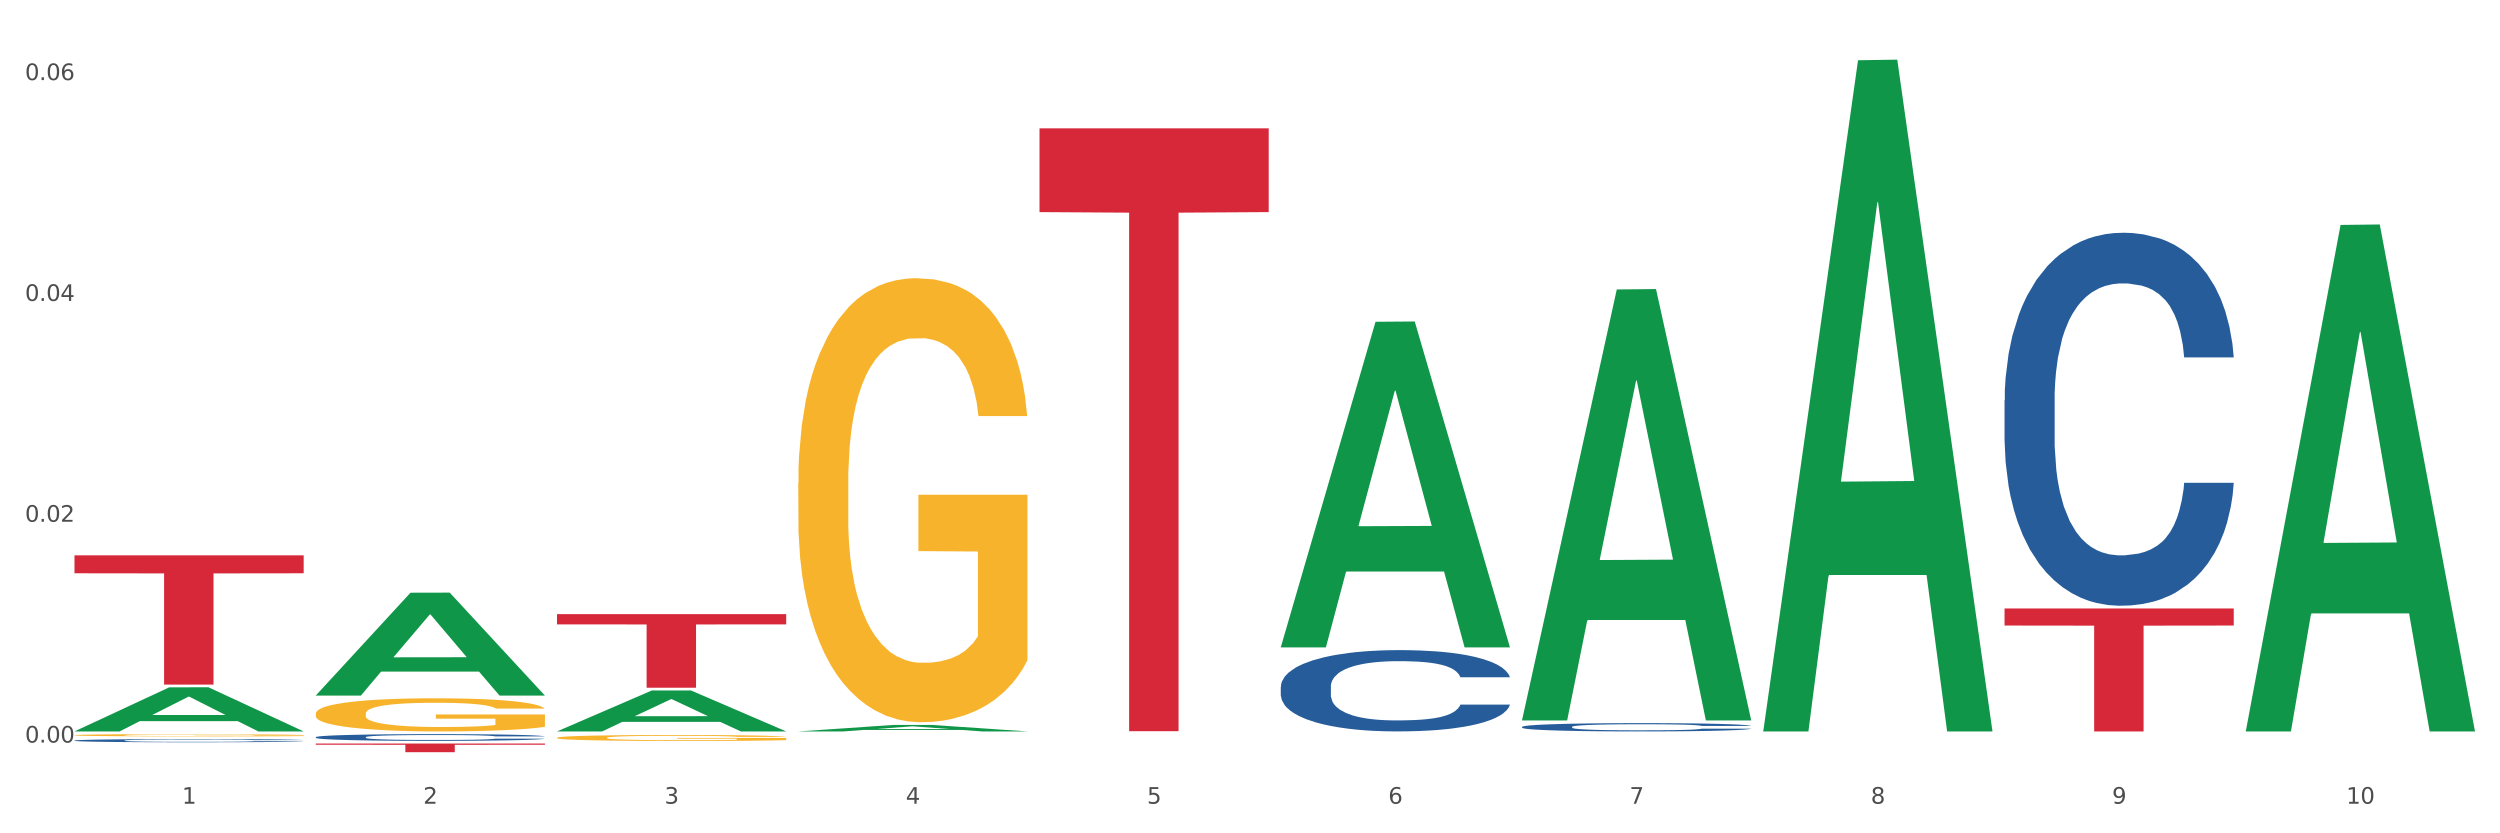
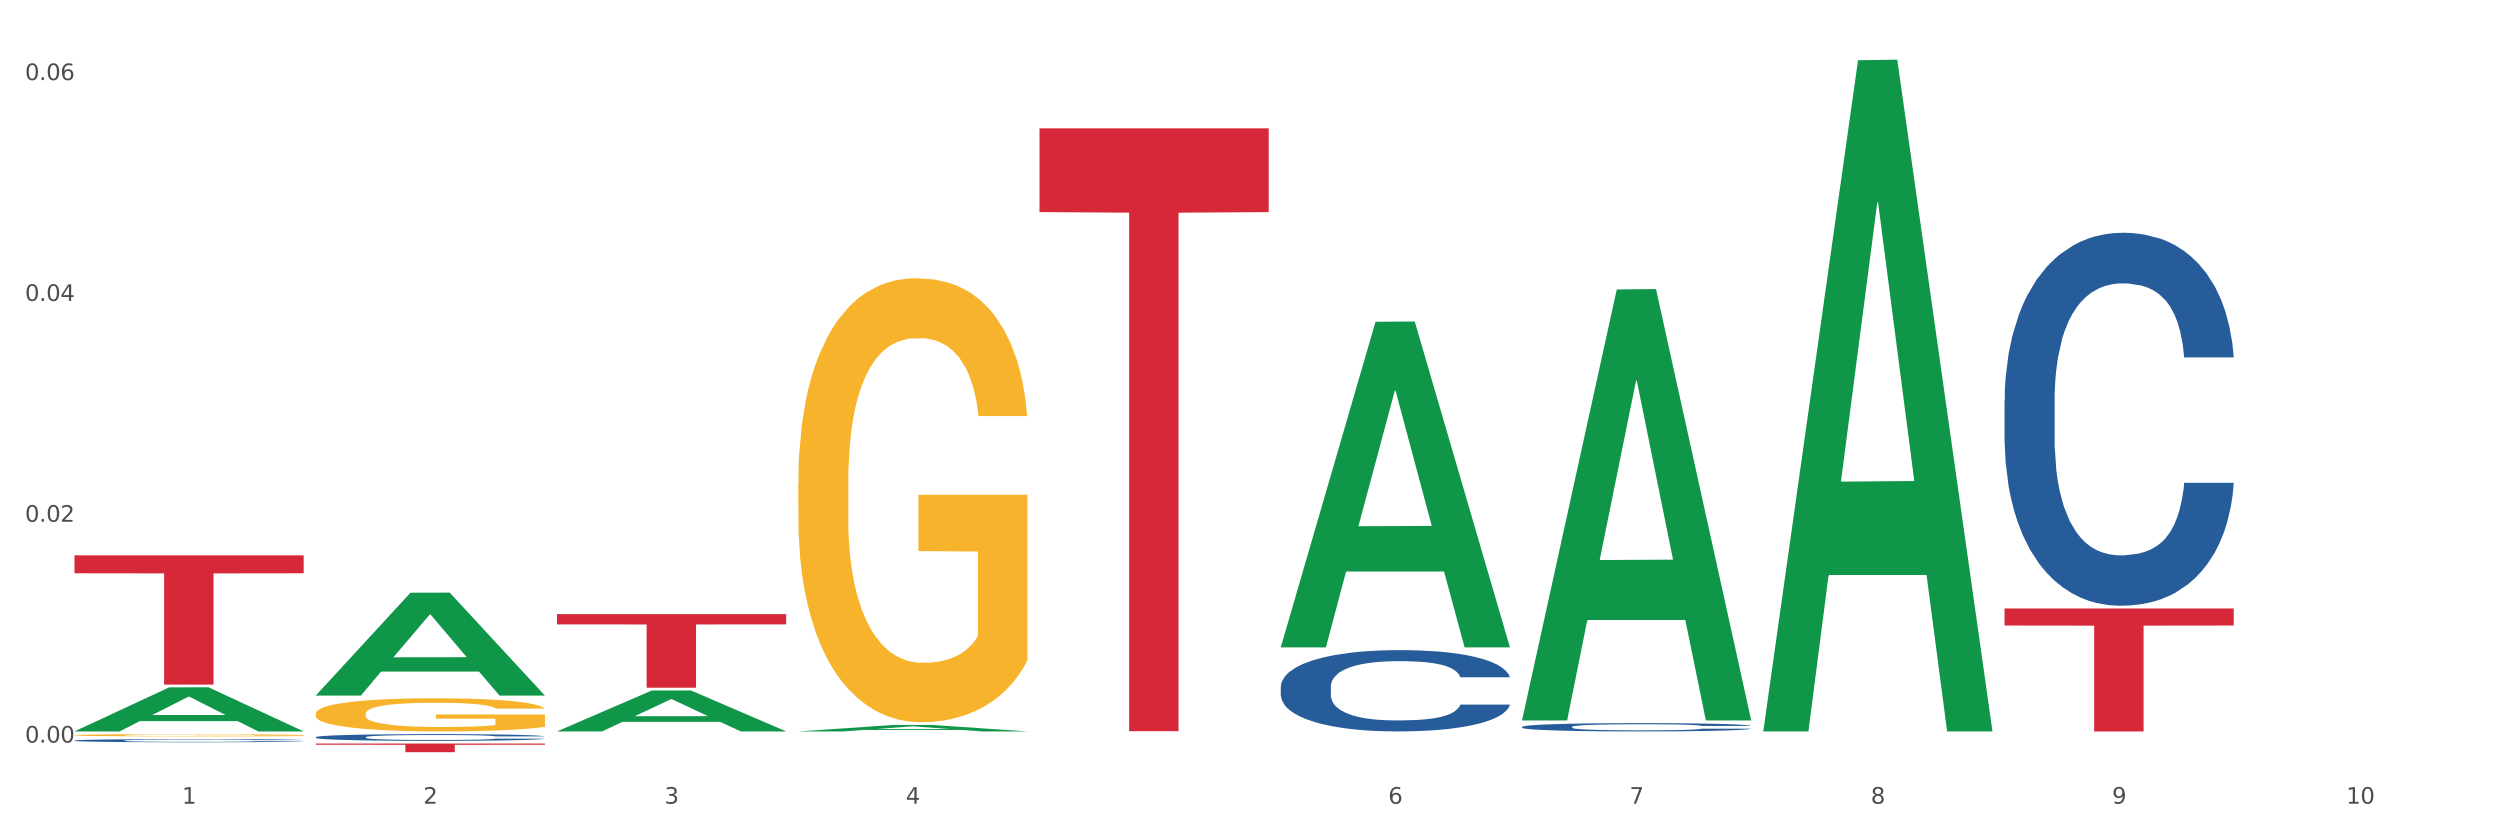
<svg xmlns="http://www.w3.org/2000/svg" xmlns:xlink="http://www.w3.org/1999/xlink" width="1080pt" height="360pt" viewBox="0 0 1080 360" version="1.1">
  <rect x="0" y="0" width="1080" height="360" fill="#333333" stroke="none" />
  <defs>
    <style type="text/css">*{stroke-linejoin: round; stroke-linecap: butt}</style>
  </defs>
  <g id="figure_1">
    <g id="patch_1">
      <path d="M 0 360  L 1080 360  L 1080 0  L 0 0  z " style="fill: #ffffff; stroke: #ffffff; stroke-linejoin: miter" />
    </g>
    <g id="axes_1">
      <g id="matplotlib.axis_1">
        <g id="xtick_1">
          <g id="text_1">
            <g style="fill: #4d4d4d" transform="translate(78.627 347.204) scale(0.096 -0.096)">
              <defs>
                <path id="DejaVuSans-31" d="M 794 531  L 1825 531  L 1825 4091  L 703 3866  L 703 4441  L 1819 4666  L 2450 4666  L 2450 531  L 3481 531  L 3481 0  L 794 0  L 794 531  z " transform="scale(0.016)" />
              </defs>
              <use xlink:href="#DejaVuSans-31" />
            </g>
          </g>
        </g>
        <g id="xtick_2">
          <g id="text_2">
            <g style="fill: #4d4d4d" transform="translate(182.851 347.204) scale(0.096 -0.096)">
              <defs>
                <path id="DejaVuSans-32" d="M 1228 531  L 3431 531  L 3431 0  L 469 0  L 469 531  Q 828 903 1448 1529  Q 2069 2156 2228 2338  Q 2531 2678 2651 2914  Q 2772 3150 2772 3378  Q 2772 3750 2511 3984  Q 2250 4219 1831 4219  Q 1534 4219 1204 4116  Q 875 4013 500 3803  L 500 4441  Q 881 4594 1212 4672  Q 1544 4750 1819 4750  Q 2544 4750 2975 4387  Q 3406 4025 3406 3419  Q 3406 3131 3298 2873  Q 3191 2616 2906 2266  Q 2828 2175 2409 1742  Q 1991 1309 1228 531  z " transform="scale(0.016)" />
              </defs>
              <use xlink:href="#DejaVuSans-32" />
            </g>
          </g>
        </g>
        <g id="xtick_3">
          <g id="text_3">
            <g style="fill: #4d4d4d" transform="translate(287.074 347.204) scale(0.096 -0.096)">
              <defs>
                <path id="DejaVuSans-33" d="M 2597 2516  Q 3050 2419 3304 2112  Q 3559 1806 3559 1356  Q 3559 666 3084 287  Q 2609 -91 1734 -91  Q 1441 -91 1130 -33  Q 819 25 488 141  L 488 750  Q 750 597 1062 519  Q 1375 441 1716 441  Q 2309 441 2620 675  Q 2931 909 2931 1356  Q 2931 1769 2642 2001  Q 2353 2234 1838 2234  L 1294 2234  L 1294 2753  L 1863 2753  Q 2328 2753 2575 2939  Q 2822 3125 2822 3475  Q 2822 3834 2567 4026  Q 2313 4219 1838 4219  Q 1578 4219 1281 4162  Q 984 4106 628 3988  L 628 4550  Q 988 4650 1302 4700  Q 1616 4750 1894 4750  Q 2613 4750 3031 4423  Q 3450 4097 3450 3541  Q 3450 3153 3228 2886  Q 3006 2619 2597 2516  z " transform="scale(0.016)" />
              </defs>
              <use xlink:href="#DejaVuSans-33" />
            </g>
          </g>
        </g>
        <g id="xtick_4">
          <g id="text_4">
            <g style="fill: #4d4d4d" transform="translate(391.298 347.204) scale(0.096 -0.096)">
              <defs>
                <path id="DejaVuSans-34" d="M 2419 4116  L 825 1625  L 2419 1625  L 2419 4116  z M 2253 4666  L 3047 4666  L 3047 1625  L 3713 1625  L 3713 1100  L 3047 1100  L 3047 0  L 2419 0  L 2419 1100  L 313 1100  L 313 1709  L 2253 4666  z " transform="scale(0.016)" />
              </defs>
              <use xlink:href="#DejaVuSans-34" />
            </g>
          </g>
        </g>
        <g id="xtick_5">
          <g id="text_5">
            <g style="fill: #4d4d4d" transform="translate(495.522 347.204) scale(0.096 -0.096)">
              <defs>
-                 <path id="DejaVuSans-35" d="M 691 4666  L 3169 4666  L 3169 4134  L 1269 4134  L 1269 2991  Q 1406 3038 1543 3061  Q 1681 3084 1819 3084  Q 2600 3084 3056 2656  Q 3513 2228 3513 1497  Q 3513 744 3044 326  Q 2575 -91 1722 -91  Q 1428 -91 1123 -41  Q 819 9 494 109  L 494 744  Q 775 591 1075 516  Q 1375 441 1709 441  Q 2250 441 2565 725  Q 2881 1009 2881 1497  Q 2881 1984 2565 2268  Q 2250 2553 1709 2553  Q 1456 2553 1204 2497  Q 953 2441 691 2322  L 691 4666  z " transform="scale(0.016)" />
-               </defs>
+                 </defs>
              <use xlink:href="#DejaVuSans-35" />
            </g>
          </g>
        </g>
        <g id="xtick_6">
          <g id="text_6">
            <g style="fill: #4d4d4d" transform="translate(599.745 347.204) scale(0.096 -0.096)">
              <defs>
                <path id="DejaVuSans-36" d="M 2113 2584  Q 1688 2584 1439 2293  Q 1191 2003 1191 1497  Q 1191 994 1439 701  Q 1688 409 2113 409  Q 2538 409 2786 701  Q 3034 994 3034 1497  Q 3034 2003 2786 2293  Q 2538 2584 2113 2584  z M 3366 4563  L 3366 3988  Q 3128 4100 2886 4159  Q 2644 4219 2406 4219  Q 1781 4219 1451 3797  Q 1122 3375 1075 2522  Q 1259 2794 1537 2939  Q 1816 3084 2150 3084  Q 2853 3084 3261 2657  Q 3669 2231 3669 1497  Q 3669 778 3244 343  Q 2819 -91 2113 -91  Q 1303 -91 875 529  Q 447 1150 447 2328  Q 447 3434 972 4092  Q 1497 4750 2381 4750  Q 2619 4750 2861 4703  Q 3103 4656 3366 4563  z " transform="scale(0.016)" />
              </defs>
              <use xlink:href="#DejaVuSans-36" />
            </g>
          </g>
        </g>
        <g id="xtick_7">
          <g id="text_7">
            <g style="fill: #4d4d4d" transform="translate(703.969 347.204) scale(0.096 -0.096)">
              <defs>
                <path id="DejaVuSans-37" d="M 525 4666  L 3525 4666  L 3525 4397  L 1831 0  L 1172 0  L 2766 4134  L 525 4134  L 525 4666  z " transform="scale(0.016)" />
              </defs>
              <use xlink:href="#DejaVuSans-37" />
            </g>
          </g>
        </g>
        <g id="xtick_8">
          <g id="text_8">
            <g style="fill: #4d4d4d" transform="translate(808.193 347.204) scale(0.096 -0.096)">
              <defs>
                <path id="DejaVuSans-38" d="M 2034 2216  Q 1584 2216 1326 1975  Q 1069 1734 1069 1313  Q 1069 891 1326 650  Q 1584 409 2034 409  Q 2484 409 2743 651  Q 3003 894 3003 1313  Q 3003 1734 2745 1975  Q 2488 2216 2034 2216  z M 1403 2484  Q 997 2584 770 2862  Q 544 3141 544 3541  Q 544 4100 942 4425  Q 1341 4750 2034 4750  Q 2731 4750 3128 4425  Q 3525 4100 3525 3541  Q 3525 3141 3298 2862  Q 3072 2584 2669 2484  Q 3125 2378 3379 2068  Q 3634 1759 3634 1313  Q 3634 634 3220 271  Q 2806 -91 2034 -91  Q 1263 -91 848 271  Q 434 634 434 1313  Q 434 1759 690 2068  Q 947 2378 1403 2484  z M 1172 3481  Q 1172 3119 1398 2916  Q 1625 2713 2034 2713  Q 2441 2713 2670 2916  Q 2900 3119 2900 3481  Q 2900 3844 2670 4047  Q 2441 4250 2034 4250  Q 1625 4250 1398 4047  Q 1172 3844 1172 3481  z " transform="scale(0.016)" />
              </defs>
              <use xlink:href="#DejaVuSans-38" />
            </g>
          </g>
        </g>
        <g id="xtick_9">
          <g id="text_9">
            <g style="fill: #4d4d4d" transform="translate(912.416 347.204) scale(0.096 -0.096)">
              <defs>
                <path id="DejaVuSans-39" d="M 703 97  L 703 672  Q 941 559 1184 500  Q 1428 441 1663 441  Q 2288 441 2617 861  Q 2947 1281 2994 2138  Q 2813 1869 2534 1725  Q 2256 1581 1919 1581  Q 1219 1581 811 2004  Q 403 2428 403 3163  Q 403 3881 828 4315  Q 1253 4750 1959 4750  Q 2769 4750 3195 4129  Q 3622 3509 3622 2328  Q 3622 1225 3098 567  Q 2575 -91 1691 -91  Q 1453 -91 1209 -44  Q 966 3 703 97  z M 1959 2075  Q 2384 2075 2632 2365  Q 2881 2656 2881 3163  Q 2881 3666 2632 3958  Q 2384 4250 1959 4250  Q 1534 4250 1286 3958  Q 1038 3666 1038 3163  Q 1038 2656 1286 2365  Q 1534 2075 1959 2075  z " transform="scale(0.016)" />
              </defs>
              <use xlink:href="#DejaVuSans-39" />
            </g>
          </g>
        </g>
        <g id="xtick_10">
          <g id="text_10">
            <g style="fill: #4d4d4d" transform="translate(1013.586 347.204) scale(0.096 -0.096)">
              <defs>
                <path id="DejaVuSans-30" d="M 2034 4250  Q 1547 4250 1301 3770  Q 1056 3291 1056 2328  Q 1056 1369 1301 889  Q 1547 409 2034 409  Q 2525 409 2770 889  Q 3016 1369 3016 2328  Q 3016 3291 2770 3770  Q 2525 4250 2034 4250  z M 2034 4750  Q 2819 4750 3233 4129  Q 3647 3509 3647 2328  Q 3647 1150 3233 529  Q 2819 -91 2034 -91  Q 1250 -91 836 529  Q 422 1150 422 2328  Q 422 3509 836 4129  Q 1250 4750 2034 4750  z " transform="scale(0.016)" />
              </defs>
              <use xlink:href="#DejaVuSans-31" />
              <use xlink:href="#DejaVuSans-30" transform="translate(63.623 0)" />
            </g>
          </g>
        </g>
        <g id="xtick_11" />
        <g id="xtick_12" />
        <g id="xtick_13" />
        <g id="xtick_14" />
        <g id="xtick_15" />
        <g id="xtick_16" />
        <g id="xtick_17" />
        <g id="xtick_18" />
        <g id="xtick_19" />
      </g>
      <g id="matplotlib.axis_2">
        <g id="ytick_1">
          <g id="text_11">
            <g style="fill: #4d4d4d" transform="translate(10.8 320.793) scale(0.096 -0.096)">
              <defs>
                <path id="DejaVuSans-2e" d="M 684 794  L 1344 794  L 1344 0  L 684 0  L 684 794  z " transform="scale(0.016)" />
              </defs>
              <use xlink:href="#DejaVuSans-30" />
              <use xlink:href="#DejaVuSans-2e" transform="translate(63.623 0)" />
              <use xlink:href="#DejaVuSans-30" transform="translate(95.41 0)" />
              <use xlink:href="#DejaVuSans-30" transform="translate(159.033 0)" />
            </g>
          </g>
        </g>
        <g id="ytick_2">
          <g id="text_12">
            <g style="fill: #4d4d4d" transform="translate(10.8 225.396) scale(0.096 -0.096)">
              <use xlink:href="#DejaVuSans-30" />
              <use xlink:href="#DejaVuSans-2e" transform="translate(63.623 0)" />
              <use xlink:href="#DejaVuSans-30" transform="translate(95.41 0)" />
              <use xlink:href="#DejaVuSans-32" transform="translate(159.033 0)" />
            </g>
          </g>
        </g>
        <g id="ytick_3">
          <g id="text_13">
            <g style="fill: #4d4d4d" transform="translate(10.8 129.999) scale(0.096 -0.096)">
              <use xlink:href="#DejaVuSans-30" />
              <use xlink:href="#DejaVuSans-2e" transform="translate(63.623 0)" />
              <use xlink:href="#DejaVuSans-30" transform="translate(95.41 0)" />
              <use xlink:href="#DejaVuSans-34" transform="translate(159.033 0)" />
            </g>
          </g>
        </g>
        <g id="ytick_4">
          <g id="text_14">
            <g style="fill: #4d4d4d" transform="translate(10.8 34.602) scale(0.096 -0.096)">
              <use xlink:href="#DejaVuSans-30" />
              <use xlink:href="#DejaVuSans-2e" transform="translate(63.623 0)" />
              <use xlink:href="#DejaVuSans-30" transform="translate(95.41 0)" />
              <use xlink:href="#DejaVuSans-36" transform="translate(159.033 0)" />
            </g>
          </g>
        </g>
        <g id="ytick_5" />
        <g id="ytick_6" />
        <g id="ytick_7" />
      </g>
      <g id="PolyCollection_1">
        <path d="M 32.175 315.944  L 32.277 315.926  L 73.107 296.923  L 90.051 296.905  L 131.187 315.98  L 111.589 315.98  L 102.709 311.538  L 60.552 311.538  L 60.246 311.61  L 51.671 315.98  L 32.175 315.98  L 32.175 315.944  L 65.86 308.887  L 97.401 308.869  L 81.783 300.971  L 81.579 300.935  L 81.375 300.989  L 65.758 308.869  L 65.86 308.887  L 32.175 315.944  z " clip-path="url(#p1d4a814255)" style="fill: #109648" />
        <path d="M 865.964 262.852  L 964.976 262.852  L 964.976 270.235  L 926.028 270.285  L 926.028 315.98  L 904.677 315.98  L 904.677 270.285  L 865.964 270.235  L 865.964 262.902  L 865.964 262.852  z " clip-path="url(#p1d4a814255)" style="fill: #d62839" />
        <path d="M 449.069 55.434  L 548.082 55.434  L 548.082 91.628  L 509.134 91.872  L 509.134 315.884  L 487.783 315.884  L 487.783 91.872  L 449.069 91.628  L 449.069 55.678  L 449.069 55.434  z " clip-path="url(#p1d4a814255)" style="fill: #d62839" />
        <path d="M 240.622 265.313  L 339.635 265.313  L 339.635 269.732  L 300.687 269.762  L 300.687 297.114  L 279.336 297.114  L 279.336 269.762  L 240.622 269.732  L 240.622 265.343  L 240.622 265.313  z " clip-path="url(#p1d4a814255)" style="fill: #d62839" />
        <path d="M 136.399 321.218  L 235.411 321.218  L 235.411 321.737  L 196.463 321.74  L 196.463 324.95  L 175.112 324.95  L 175.112 321.74  L 136.399 321.737  L 136.399 321.222  L 136.399 321.218  z " clip-path="url(#p1d4a814255)" style="fill: #d62839" />
        <path d="M 32.175 239.898  L 131.187 239.898  L 131.187 247.658  L 92.239 247.71  L 92.239 295.739  L 70.888 295.739  L 70.888 247.71  L 32.175 247.658  L 32.175 239.95  L 32.175 239.898  z " clip-path="url(#p1d4a814255)" style="fill: #d62839" />
        <path d="M 344.846 208.825  L 344.963 208.65  L 344.963 202.343  L 345.197 196.912  L 346.366 183.773  L 348.119 172.912  L 349.405 167.13  L 350.691 162.4  L 352.21 157.67  L 354.081 152.765  L 357.471 145.582  L 359.575 141.903  L 362.147 138.049  L 366.823 132.443  L 370.213 129.289  L 373.72 126.662  L 379.448 123.508  L 383.188 122.107  L 387.163 121.055  L 391.956 120.355  L 395.579 120.18  L 403.529 120.705  L 410.309 122.282  L 413.582 123.508  L 417.79 125.61  L 420.011 127.012  L 423.635 129.815  L 427.376 133.494  L 429.947 136.647  L 433.805 142.604  L 436.728 148.56  L 439.416 155.918  L 440.819 160.999  L 441.871 165.729  L 442.806 171.16  L 443.741 179.744  L 422.7 179.744  L 421.882 173.612  L 420.596 167.831  L 418.725 162.225  L 417.089 158.721  L 414.283 154.341  L 411.711 151.538  L 409.023 149.436  L 405.75 147.684  L 403.178 146.808  L 399.554 146.108  L 392.423 146.283  L 387.63 147.684  L 384.357 149.436  L 382.253 151.013  L 380.383 152.765  L 378.279 155.217  L 375.824 158.896  L 374.07 162.225  L 372.317 166.43  L 370.914 170.634  L 369.628 175.539  L 368.576 180.795  L 367.758 186.226  L 367.056 192.883  L 366.472 203.92  L 366.472 227.921  L 366.706 233.352  L 367.29 240.535  L 367.992 245.965  L 369.161 252.447  L 370.213 256.827  L 372.2 263.134  L 374.421 268.39  L 376.174 271.718  L 377.928 274.521  L 380.967 278.376  L 384.357 281.529  L 387.28 283.456  L 391.254 285.208  L 393.943 285.909  L 396.281 286.259  L 402.009 286.259  L 406.1 285.733  L 410.659 284.507  L 414.166 282.93  L 417.089 281.003  L 420.362 277.85  L 422.466 274.872  L 422.466 238.257  L 396.748 238.082  L 396.748 213.731  L 443.858 213.731  L 443.858 285.208  L 441.871 288.887  L 439.65 292.215  L 437.312 295.194  L 433.805 298.873  L 429.597 302.376  L 425.856 304.829  L 421.882 306.931  L 417.206 308.858  L 411.127 310.61  L 407.386 311.311  L 402.71 311.837  L 397.216 312.012  L 392.423 311.661  L 387.747 310.786  L 382.838 309.209  L 378.045 306.931  L 374.421 304.654  L 370.797 301.851  L 366.94 298.172  L 363.9 294.668  L 361.562 291.515  L 358.99 287.485  L 356.185 282.23  L 354.081 277.5  L 352.21 272.594  L 350.223 266.287  L 348.82 260.857  L 347.418 254.024  L 346.599 248.944  L 345.664 241.06  L 344.963 230.023  L 344.846 208.825  z " clip-path="url(#p1d4a814255)" style="fill: #f7b32b" />
-         <path d="M 240.622 318.715  L 240.739 318.713  L 240.739 318.627  L 240.973 318.554  L 242.142 318.377  L 243.895 318.23  L 245.181 318.152  L 246.467 318.089  L 247.987 318.025  L 249.857 317.959  L 253.247 317.862  L 255.351 317.812  L 257.923 317.76  L 262.599 317.685  L 265.989 317.642  L 269.496 317.607  L 275.224 317.564  L 278.965 317.545  L 282.939 317.531  L 287.732 317.521  L 291.356 317.519  L 299.305 317.526  L 306.085 317.547  L 309.358 317.564  L 313.566 317.592  L 315.788 317.611  L 319.411 317.649  L 323.152 317.699  L 325.724 317.741  L 329.581 317.822  L 332.504 317.902  L 335.193 318.001  L 336.595 318.07  L 337.647 318.134  L 338.583 318.207  L 339.518 318.323  L 318.476 318.323  L 317.658 318.24  L 316.372 318.162  L 314.502 318.086  L 312.865 318.039  L 310.06 317.98  L 307.488 317.942  L 304.799 317.914  L 301.526 317.89  L 298.954 317.878  L 295.33 317.869  L 288.2 317.871  L 283.407 317.89  L 280.134 317.914  L 278.03 317.935  L 276.159 317.959  L 274.055 317.992  L 271.6 318.041  L 269.847 318.086  L 268.093 318.143  L 266.69 318.2  L 265.405 318.266  L 264.352 318.337  L 263.534 318.41  L 262.833 318.5  L 262.248 318.649  L 262.248 318.973  L 262.482 319.046  L 263.067 319.143  L 263.768 319.216  L 264.937 319.303  L 265.989 319.362  L 267.976 319.448  L 270.197 319.518  L 271.951 319.563  L 273.704 319.601  L 276.744 319.653  L 280.134 319.696  L 283.056 319.722  L 287.031 319.745  L 289.719 319.755  L 292.057 319.76  L 297.785 319.76  L 301.877 319.752  L 306.436 319.736  L 309.943 319.715  L 312.865 319.689  L 316.138 319.646  L 318.242 319.606  L 318.242 319.112  L 292.525 319.11  L 292.525 318.781  L 339.635 318.781  L 339.635 319.745  L 337.647 319.795  L 335.426 319.84  L 333.088 319.88  L 329.581 319.93  L 325.373 319.977  L 321.632 320.01  L 317.658 320.038  L 312.982 320.064  L 306.903 320.088  L 303.163 320.097  L 298.487 320.105  L 292.992 320.107  L 288.2 320.102  L 283.524 320.09  L 278.614 320.069  L 273.821 320.038  L 270.197 320.008  L 266.574 319.97  L 262.716 319.92  L 259.677 319.873  L 257.339 319.83  L 254.767 319.776  L 251.961 319.705  L 249.857 319.641  L 247.987 319.575  L 246 319.49  L 244.597 319.417  L 243.194 319.325  L 242.376 319.256  L 241.441 319.15  L 240.739 319.001  L 240.622 318.715  z " clip-path="url(#p1d4a814255)" style="fill: #f7b32b" />
        <path d="M 136.399 308.282  L 136.516 308.268  L 136.516 307.798  L 136.749 307.393  L 137.918 306.412  L 139.672 305.602  L 140.958 305.171  L 142.244 304.818  L 143.763 304.465  L 145.634 304.099  L 149.024 303.563  L 151.128 303.289  L 153.699 303.001  L 158.375 302.583  L 161.765 302.348  L 165.272 302.152  L 171 301.916  L 174.741 301.812  L 178.716 301.733  L 183.508 301.681  L 187.132 301.668  L 195.081 301.707  L 201.861 301.825  L 205.135 301.916  L 209.343 302.073  L 211.564 302.178  L 215.188 302.387  L 218.928 302.661  L 221.5 302.897  L 225.358 303.341  L 228.28 303.785  L 230.969 304.334  L 232.372 304.713  L 233.424 305.066  L 234.359 305.471  L 235.294 306.112  L 214.253 306.112  L 213.434 305.654  L 212.148 305.223  L 210.278 304.805  L 208.641 304.543  L 205.836 304.217  L 203.264 304.008  L 200.576 303.851  L 197.302 303.72  L 194.731 303.655  L 191.107 303.602  L 183.976 303.615  L 179.183 303.72  L 175.91 303.851  L 173.806 303.968  L 171.936 304.099  L 169.831 304.282  L 167.377 304.557  L 165.623 304.805  L 163.87 305.119  L 162.467 305.432  L 161.181 305.798  L 160.129 306.19  L 159.311 306.595  L 158.609 307.092  L 158.025 307.916  L 158.025 309.706  L 158.259 310.111  L 158.843 310.647  L 159.544 311.052  L 160.713 311.536  L 161.765 311.863  L 163.753 312.333  L 165.974 312.725  L 167.727 312.974  L 169.481 313.183  L 172.52 313.47  L 175.91 313.706  L 178.833 313.849  L 182.807 313.98  L 185.496 314.032  L 187.834 314.059  L 193.562 314.059  L 197.653 314.019  L 202.212 313.928  L 205.719 313.81  L 208.641 313.666  L 211.915 313.431  L 214.019 313.209  L 214.019 310.477  L 188.301 310.464  L 188.301 308.647  L 235.411 308.647  L 235.411 313.98  L 233.424 314.255  L 231.203 314.503  L 228.865 314.725  L 225.358 315  L 221.15 315.261  L 217.409 315.444  L 213.434 315.601  L 208.758 315.745  L 202.68 315.875  L 198.939 315.928  L 194.263 315.967  L 188.769 315.98  L 183.976 315.954  L 179.3 315.888  L 174.39 315.771  L 169.598 315.601  L 165.974 315.431  L 162.35 315.222  L 158.492 314.947  L 155.453 314.686  L 153.115 314.451  L 150.543 314.15  L 147.738 313.758  L 145.634 313.405  L 143.763 313.039  L 141.776 312.569  L 140.373 312.163  L 138.97 311.654  L 138.152 311.275  L 137.217 310.686  L 136.516 309.863  L 136.399 308.282  z " clip-path="url(#p1d4a814255)" style="fill: #f7b32b" />
        <path d="M 32.175 317.596  L 32.292 317.595  L 32.292 317.563  L 32.526 317.536  L 33.695 317.469  L 35.448 317.414  L 36.734 317.384  L 38.02 317.36  L 39.54 317.336  L 41.41 317.311  L 44.8 317.275  L 46.904 317.256  L 49.476 317.236  L 54.152 317.208  L 57.542 317.192  L 61.049 317.178  L 66.777 317.162  L 70.517 317.155  L 74.492 317.15  L 79.285 317.146  L 82.909 317.145  L 90.858 317.148  L 97.638 317.156  L 100.911 317.162  L 105.119 317.173  L 107.34 317.18  L 110.964 317.194  L 114.705 317.213  L 117.277 317.229  L 121.134 317.259  L 124.057 317.29  L 126.745 317.327  L 128.148 317.353  L 129.2 317.377  L 130.135 317.405  L 131.071 317.448  L 110.029 317.448  L 109.211 317.417  L 107.925 317.388  L 106.054 317.359  L 104.418 317.341  L 101.612 317.319  L 99.041 317.305  L 96.352 317.294  L 93.079 317.285  L 90.507 317.281  L 86.883 317.277  L 79.752 317.278  L 74.96 317.285  L 71.686 317.294  L 69.582 317.302  L 67.712 317.311  L 65.608 317.324  L 63.153 317.342  L 61.399 317.359  L 59.646 317.381  L 58.243 317.402  L 56.957 317.427  L 55.905 317.454  L 55.087 317.481  L 54.386 317.515  L 53.801 317.571  L 53.801 317.693  L 54.035 317.721  L 54.619 317.757  L 55.321 317.785  L 56.49 317.818  L 57.542 317.84  L 59.529 317.872  L 61.75 317.899  L 63.504 317.916  L 65.257 317.93  L 68.296 317.95  L 71.686 317.966  L 74.609 317.975  L 78.583 317.984  L 81.272 317.988  L 83.61 317.99  L 89.338 317.99  L 93.429 317.987  L 97.988 317.981  L 101.495 317.973  L 104.418 317.963  L 107.691 317.947  L 109.795 317.932  L 109.795 317.746  L 84.078 317.745  L 84.078 317.621  L 131.187 317.621  L 131.187 317.984  L 129.2 318.003  L 126.979 318.02  L 124.641 318.035  L 121.134 318.054  L 116.926 318.072  L 113.185 318.084  L 109.211 318.095  L 104.535 318.105  L 98.456 318.114  L 94.715 318.117  L 90.039 318.12  L 84.545 318.121  L 79.752 318.119  L 75.076 318.114  L 70.167 318.106  L 65.374 318.095  L 61.75 318.083  L 58.126 318.069  L 54.269 318.05  L 51.229 318.032  L 48.891 318.016  L 46.32 317.996  L 43.514 317.969  L 41.41 317.945  L 39.54 317.92  L 37.552 317.888  L 36.15 317.861  L 34.747 317.826  L 33.928 317.8  L 32.993 317.76  L 32.292 317.704  L 32.175 317.596  z " clip-path="url(#p1d4a814255)" style="fill: #f7b32b" />
        <path d="M 32.175 319.902  L 32.292 319.901  L 32.292 319.866  L 32.643 319.818  L 33.931 319.73  L 35.569 319.664  L 38.378 319.587  L 39.899 319.554  L 41.889 319.518  L 45.985 319.459  L 50.667 319.409  L 53.944 319.381  L 56.401 319.364  L 61.902 319.332  L 65.062 319.319  L 68.339 319.307  L 71.148 319.3  L 75.829 319.291  L 79.575 319.287  L 83.905 319.286  L 87.533 319.287  L 92.331 319.292  L 99.354 319.307  L 102.045 319.316  L 105.674 319.331  L 109.419 319.351  L 112.462 319.371  L 115.973 319.4  L 119.601 319.438  L 123.112 319.485  L 125.57 319.529  L 127.559 319.575  L 129.315 319.632  L 130.602 319.693  L 131.187 319.744  L 109.77 319.744  L 109.185 319.698  L 108.014 319.648  L 106.844 319.614  L 105.557 319.587  L 103.567 319.555  L 101.811 319.535  L 98.886 319.511  L 96.194 319.496  L 93.97 319.488  L 91.278 319.48  L 85.543 319.473  L 81.447 319.473  L 78.872 319.475  L 75.712 319.481  L 73.021 319.49  L 69.861 319.505  L 67.403 319.521  L 64.945 319.543  L 63.541 319.558  L 61.434 319.585  L 60.03 319.608  L 58.157 319.647  L 57.104 319.674  L 55.231 319.745  L 54.412 319.798  L 54.061 319.834  L 53.827 319.874  L 53.827 320.07  L 54.529 320.157  L 55.114 320.195  L 56.05 320.237  L 57.806 320.292  L 60.381 320.346  L 63.072 320.385  L 65.296 320.409  L 67.403 320.426  L 69.509 320.44  L 72.084 320.452  L 74.191 320.46  L 77.351 320.467  L 81.096 320.471  L 84.022 320.471  L 89.991 320.465  L 92.683 320.459  L 95.257 320.45  L 98.066 320.436  L 100.29 320.421  L 101.577 320.41  L 103.684 320.386  L 105.322 320.361  L 106.727 320.332  L 107.663 320.307  L 108.717 320.27  L 109.536 320.227  L 109.77 320.205  L 131.187 320.205  L 130.719 320.25  L 129.9 320.294  L 128.262 320.352  L 126.974 320.386  L 124.985 320.427  L 122.878 320.462  L 119.952 320.501  L 117.26 320.53  L 114.451 320.555  L 111.408 320.578  L 105.908 320.609  L 103.918 320.618  L 99.705 320.633  L 96.428 320.641  L 91.629 320.65  L 86.714 320.655  L 81.564 320.656  L 77 320.654  L 71.967 320.646  L 68.807 320.639  L 65.296 320.628  L 61.2 320.61  L 57.338 320.589  L 53.71 320.564  L 50.316 320.535  L 47.156 320.502  L 43.059 320.449  L 40.016 320.396  L 37.793 320.347  L 36.271 320.306  L 34.75 320.253  L 33.931 320.217  L 32.643 320.13  L 32.175 320.048  L 32.175 319.902  z " clip-path="url(#p1d4a814255)" style="fill: #255c99" />
        <path d="M 136.399 318.452  L 136.516 318.449  L 136.516 318.375  L 136.867 318.274  L 138.154 318.088  L 139.793 317.947  L 142.602 317.783  L 144.123 317.714  L 146.113 317.637  L 150.209 317.512  L 154.89 317.406  L 158.167 317.347  L 160.625 317.31  L 166.126 317.244  L 169.286 317.214  L 172.563 317.191  L 175.372 317.175  L 180.053 317.156  L 183.798 317.148  L 188.129 317.145  L 191.757 317.148  L 196.555 317.159  L 203.577 317.191  L 206.269 317.209  L 209.897 317.241  L 213.642 317.283  L 216.685 317.326  L 220.196 317.387  L 223.824 317.467  L 227.336 317.568  L 229.793 317.66  L 231.783 317.759  L 233.538 317.878  L 234.826 318.008  L 235.411 318.117  L 213.993 318.117  L 213.408 318.019  L 212.238 317.913  L 211.068 317.841  L 209.78 317.783  L 207.791 317.716  L 206.035 317.674  L 203.109 317.623  L 200.417 317.591  L 198.194 317.573  L 195.502 317.557  L 189.767 317.541  L 185.671 317.541  L 183.096 317.546  L 179.936 317.56  L 177.244 317.578  L 174.084 317.61  L 171.626 317.645  L 169.169 317.69  L 167.764 317.722  L 165.658 317.78  L 164.253 317.828  L 162.381 317.91  L 161.327 317.968  L 159.455 318.12  L 158.635 318.231  L 158.284 318.308  L 158.05 318.393  L 158.05 318.807  L 158.752 318.993  L 159.338 319.073  L 160.274 319.163  L 162.029 319.28  L 164.604 319.394  L 167.296 319.476  L 169.52 319.527  L 171.626 319.564  L 173.733 319.593  L 176.308 319.62  L 178.415 319.636  L 181.575 319.652  L 185.32 319.66  L 188.246 319.66  L 194.214 319.646  L 196.906 319.633  L 199.481 319.614  L 202.29 319.585  L 204.514 319.553  L 205.801 319.529  L 207.908 319.479  L 209.546 319.426  L 210.951 319.365  L 211.887 319.312  L 212.94 319.232  L 213.759 319.142  L 213.993 319.094  L 235.411 319.094  L 234.943 319.19  L 234.124 319.283  L 232.485 319.407  L 231.198 319.479  L 229.208 319.567  L 227.102 319.641  L 224.176 319.723  L 221.484 319.784  L 218.675 319.837  L 215.632 319.885  L 210.131 319.952  L 208.142 319.97  L 203.928 320.002  L 200.651 320.021  L 195.853 320.039  L 190.937 320.05  L 185.788 320.052  L 181.223 320.047  L 176.191 320.031  L 173.031 320.015  L 169.52 319.991  L 165.424 319.954  L 161.561 319.909  L 157.933 319.856  L 154.539 319.795  L 151.379 319.726  L 147.283 319.612  L 144.24 319.5  L 142.016 319.397  L 140.495 319.309  L 138.973 319.198  L 138.154 319.121  L 136.867 318.935  L 136.399 318.762  L 136.399 318.452  z " clip-path="url(#p1d4a814255)" style="fill: #255c99" />
        <path d="M 553.293 296.631  L 553.41 296.599  L 553.41 295.701  L 553.761 294.482  L 555.049 292.237  L 556.687 290.538  L 559.496 288.549  L 561.017 287.715  L 563.007 286.785  L 567.103 285.278  L 571.785 283.995  L 575.062 283.29  L 577.52 282.841  L 583.02 282.039  L 586.18 281.686  L 589.457 281.398  L 592.266 281.205  L 596.948 280.981  L 600.693 280.884  L 605.023 280.852  L 608.651 280.884  L 613.45 281.013  L 620.472 281.398  L 623.164 281.622  L 626.792 282.007  L 630.537 282.52  L 633.58 283.033  L 637.091 283.771  L 640.719 284.733  L 644.23 285.952  L 646.688 287.074  L 648.677 288.261  L 650.433 289.704  L 651.72 291.275  L 652.306 292.59  L 630.888 292.59  L 630.303 291.404  L 629.132 290.121  L 627.962 289.255  L 626.675 288.549  L 624.685 287.748  L 622.929 287.234  L 620.004 286.625  L 617.312 286.24  L 615.088 286.016  L 612.396 285.823  L 606.661 285.631  L 602.565 285.631  L 599.99 285.695  L 596.83 285.855  L 594.139 286.08  L 590.979 286.465  L 588.521 286.882  L 586.063 287.427  L 584.659 287.812  L 582.552 288.517  L 581.148 289.094  L 579.275 290.089  L 578.222 290.794  L 576.349 292.622  L 575.53 293.969  L 575.179 294.899  L 574.945 295.926  L 574.945 300.929  L 575.647 303.173  L 576.232 304.136  L 577.168 305.226  L 578.924 306.637  L 581.499 308.016  L 584.191 309.01  L 586.414 309.62  L 588.521 310.069  L 590.628 310.421  L 593.202 310.742  L 595.309 310.935  L 598.469 311.127  L 602.214 311.223  L 605.14 311.223  L 611.109 311.063  L 613.801 310.902  L 616.375 310.678  L 619.184 310.325  L 621.408 309.94  L 622.695 309.652  L 624.802 309.042  L 626.441 308.401  L 627.845 307.663  L 628.781 307.022  L 629.835 306.06  L 630.654 304.969  L 630.888 304.392  L 652.306 304.392  L 651.837 305.547  L 651.018 306.669  L 649.38 308.176  L 648.092 309.042  L 646.103 310.101  L 643.996 310.999  L 641.07 311.993  L 638.378 312.731  L 635.569 313.372  L 632.526 313.949  L 627.026 314.751  L 625.036 314.975  L 620.823 315.36  L 617.546 315.585  L 612.747 315.809  L 607.832 315.938  L 602.682 315.97  L 598.118 315.905  L 593.085 315.713  L 589.925 315.521  L 586.414 315.232  L 582.318 314.783  L 578.456 314.238  L 574.828 313.596  L 571.434 312.859  L 568.274 312.025  L 564.177 310.646  L 561.135 309.299  L 558.911 308.048  L 557.389 306.99  L 555.868 305.643  L 555.049 304.713  L 553.761 302.468  L 553.293 300.383  L 553.293 296.631  z " clip-path="url(#p1d4a814255)" style="fill: #255c99" />
        <path d="M 657.517 314.006  L 657.634 314.002  L 657.634 313.911  L 657.985 313.786  L 659.272 313.557  L 660.911 313.384  L 663.72 313.181  L 665.241 313.095  L 667.231 313  L 671.327 312.847  L 676.008 312.716  L 679.285 312.644  L 681.743 312.598  L 687.244 312.516  L 690.404 312.48  L 693.681 312.45  L 696.49 312.431  L 701.171 312.408  L 704.916 312.398  L 709.247 312.395  L 712.875 312.398  L 717.673 312.411  L 724.695 312.45  L 727.387 312.473  L 731.015 312.513  L 734.76 312.565  L 737.803 312.617  L 741.314 312.693  L 744.943 312.791  L 748.454 312.915  L 750.911 313.03  L 752.901 313.151  L 754.657 313.298  L 755.944 313.459  L 756.529 313.593  L 735.112 313.593  L 734.526 313.472  L 733.356 313.341  L 732.186 313.253  L 730.898 313.181  L 728.909 313.099  L 727.153 313.046  L 724.227 312.984  L 721.535 312.945  L 719.312 312.922  L 716.62 312.902  L 710.885 312.883  L 706.789 312.883  L 704.214 312.889  L 701.054 312.906  L 698.362 312.928  L 695.202 312.968  L 692.745 313.01  L 690.287 313.066  L 688.882 313.105  L 686.776 313.177  L 685.371 313.236  L 683.499 313.338  L 682.445 313.41  L 680.573 313.596  L 679.754 313.734  L 679.402 313.829  L 679.168 313.934  L 679.168 314.444  L 679.871 314.674  L 680.456 314.772  L 681.392 314.883  L 683.148 315.027  L 685.722 315.168  L 688.414 315.269  L 690.638 315.332  L 692.745 315.377  L 694.851 315.413  L 697.426 315.446  L 699.533 315.466  L 702.693 315.486  L 706.438 315.495  L 709.364 315.495  L 715.332 315.479  L 718.024 315.463  L 720.599 315.44  L 723.408 315.404  L 725.632 315.364  L 726.919 315.335  L 729.026 315.273  L 730.664 315.207  L 732.069 315.132  L 733.005 315.066  L 734.058 314.968  L 734.877 314.857  L 735.112 314.798  L 756.529 314.798  L 756.061 314.916  L 755.242 315.03  L 753.603 315.184  L 752.316 315.273  L 750.326 315.381  L 748.22 315.472  L 745.294 315.574  L 742.602 315.649  L 739.793 315.715  L 736.75 315.774  L 731.249 315.855  L 729.26 315.878  L 725.046 315.918  L 721.769 315.941  L 716.971 315.964  L 712.055 315.977  L 706.906 315.98  L 702.341 315.973  L 697.309 315.954  L 694.149 315.934  L 690.638 315.905  L 686.542 315.859  L 682.679 315.803  L 679.051 315.738  L 675.657 315.662  L 672.497 315.577  L 668.401 315.436  L 665.358 315.299  L 663.134 315.171  L 661.613 315.063  L 660.091 314.926  L 659.272 314.831  L 657.985 314.602  L 657.517 314.389  L 657.517 314.006  z " clip-path="url(#p1d4a814255)" style="fill: #255c99" />
        <path d="M 865.964 172.947  L 866.081 172.8  L 866.081 168.679  L 866.432 163.087  L 867.719 152.785  L 869.358 144.986  L 872.167 135.862  L 873.688 132.035  L 875.678 127.767  L 879.774 120.851  L 884.456 114.964  L 887.733 111.727  L 890.19 109.666  L 895.691 105.987  L 898.851 104.368  L 902.128 103.044  L 904.937 102.161  L 909.618 101.131  L 913.364 100.689  L 917.694 100.542  L 921.322 100.689  L 926.12 101.278  L 933.143 103.044  L 935.834 104.074  L 939.463 105.84  L 943.208 108.195  L 946.251 110.549  L 949.762 113.934  L 953.39 118.349  L 956.901 123.941  L 959.359 129.092  L 961.348 134.537  L 963.104 141.159  L 964.391 148.37  L 964.976 154.404  L 943.559 154.404  L 942.974 148.959  L 941.803 143.073  L 940.633 139.099  L 939.346 135.862  L 937.356 132.182  L 935.6 129.828  L 932.674 127.032  L 929.983 125.266  L 927.759 124.236  L 925.067 123.353  L 919.332 122.47  L 915.236 122.47  L 912.661 122.764  L 909.501 123.5  L 906.81 124.53  L 903.65 126.296  L 901.192 128.209  L 898.734 130.711  L 897.33 132.477  L 895.223 135.714  L 893.819 138.363  L 891.946 142.925  L 890.893 146.163  L 889.02 154.551  L 888.201 160.732  L 887.85 165  L 887.616 169.709  L 887.616 192.667  L 888.318 202.968  L 888.903 207.383  L 889.839 212.387  L 891.595 218.862  L 894.17 225.19  L 896.861 229.752  L 899.085 232.548  L 901.192 234.608  L 903.298 236.227  L 905.873 237.699  L 907.98 238.582  L 911.14 239.465  L 914.885 239.906  L 917.811 239.906  L 923.78 239.171  L 926.472 238.435  L 929.046 237.405  L 931.855 235.786  L 934.079 234.02  L 935.366 232.695  L 937.473 229.899  L 939.111 226.956  L 940.516 223.571  L 941.452 220.628  L 942.505 216.213  L 943.325 211.209  L 943.559 208.56  L 964.976 208.56  L 964.508 213.858  L 963.689 219.009  L 962.05 225.926  L 960.763 229.899  L 958.773 234.756  L 956.667 238.876  L 953.741 243.438  L 951.049 246.823  L 948.24 249.766  L 945.197 252.415  L 939.697 256.094  L 937.707 257.124  L 933.494 258.89  L 930.217 259.921  L 925.418 260.951  L 920.503 261.539  L 915.353 261.687  L 910.789 261.392  L 905.756 260.509  L 902.596 259.626  L 899.085 258.302  L 894.989 256.242  L 891.127 253.74  L 887.499 250.796  L 884.105 247.412  L 880.945 243.585  L 876.848 237.257  L 873.805 231.076  L 871.582 225.337  L 870.06 220.481  L 868.539 214.3  L 867.719 210.032  L 866.432 199.731  L 865.964 190.165  L 865.964 172.947  z " clip-path="url(#p1d4a814255)" style="fill: #255c99" />
-         <path d="M 970.188 315.569  L 970.29 315.363  L 1011.12 97.175  L 1028.064 96.969  L 1069.2 315.98  L 1049.602 315.98  L 1040.721 264.98  L 998.564 264.98  L 998.258 265.803  L 989.684 315.98  L 970.188 315.98  L 970.188 315.569  L 1003.872 234.545  L 1035.413 234.339  L 1019.796 143.65  L 1019.592 143.239  L 1019.388 143.856  L 1003.77 234.339  L 1003.872 234.545  L 970.188 315.569  z " clip-path="url(#p1d4a814255)" style="fill: #109648" />
        <path d="M 136.399 300.419  L 136.501 300.377  L 177.331 256.05  L 194.275 256.009  L 235.411 300.502  L 215.813 300.502  L 206.932 290.141  L 164.775 290.141  L 164.469 290.309  L 155.895 300.502  L 136.399 300.502  L 136.399 300.419  L 170.083 283.958  L 201.624 283.916  L 186.007 265.492  L 185.803 265.409  L 185.599 265.534  L 169.981 283.916  L 170.083 283.958  L 136.399 300.419  z " clip-path="url(#p1d4a814255)" style="fill: #109648" />
        <path d="M 240.622 315.947  L 240.724 315.93  L 281.554 298.296  L 298.499 298.279  L 339.635 315.98  L 320.036 315.98  L 311.156 311.858  L 268.999 311.858  L 268.693 311.925  L 260.118 315.98  L 240.622 315.98  L 240.622 315.947  L 274.307 309.398  L 305.848 309.382  L 290.231 302.052  L 290.026 302.019  L 289.822 302.069  L 274.205 309.382  L 274.307 309.398  L 240.622 315.947  z " clip-path="url(#p1d4a814255)" style="fill: #109648" />
        <path d="M 344.846 315.975  L 344.948 315.972  L 385.778 313.18  L 402.722 313.177  L 443.858 315.98  L 424.26 315.98  L 415.379 315.327  L 373.223 315.327  L 372.916 315.338  L 364.342 315.98  L 344.846 315.98  L 344.846 315.975  L 378.53 314.938  L 410.072 314.935  L 394.454 313.775  L 394.25 313.769  L 394.046 313.777  L 378.428 314.935  L 378.53 314.938  L 344.846 315.975  z " clip-path="url(#p1d4a814255)" style="fill: #109648" />
        <path d="M 553.293 279.422  L 553.395 279.29  L 594.225 139.009  L 611.169 138.877  L 652.306 279.687  L 632.707 279.687  L 623.827 246.897  L 581.67 246.897  L 581.364 247.426  L 572.789 279.687  L 553.293 279.687  L 553.293 279.422  L 586.978 227.329  L 618.519 227.197  L 602.901 168.89  L 602.697 168.625  L 602.493 169.022  L 586.876 227.197  L 586.978 227.329  L 553.293 279.422  z " clip-path="url(#p1d4a814255)" style="fill: #109648" />
        <path d="M 657.517 310.879  L 657.619 310.704  L 698.449 125.043  L 715.393 124.868  L 756.529 311.229  L 736.931 311.229  L 728.05 267.832  L 685.893 267.832  L 685.587 268.532  L 677.013 311.229  L 657.517 311.229  L 657.517 310.879  L 691.201 241.934  L 722.742 241.759  L 707.125 164.59  L 706.921 164.24  L 706.717 164.765  L 691.099 241.759  L 691.201 241.934  L 657.517 310.879  z " clip-path="url(#p1d4a814255)" style="fill: #109648" />
        <path d="M 761.74 315.435  L 761.842 315.162  L 802.672 26.032  L 819.617 25.759  L 860.753 315.98  L 841.154 315.98  L 832.274 248.398  L 790.117 248.398  L 789.811 249.488  L 781.237 315.98  L 761.74 315.98  L 761.74 315.435  L 795.425 208.067  L 826.966 207.794  L 811.349 87.619  L 811.144 87.074  L 810.94 87.891  L 795.323 207.794  L 795.425 208.067  L 761.74 315.435  z " clip-path="url(#p1d4a814255)" style="fill: #109648" />
      </g>
    </g>
  </g>
  <defs>
    <clipPath id="p1d4a814255">
      <rect x="32.175" y="10.8" width="1037.025" height="329.109" />
    </clipPath>
  </defs>
</svg>